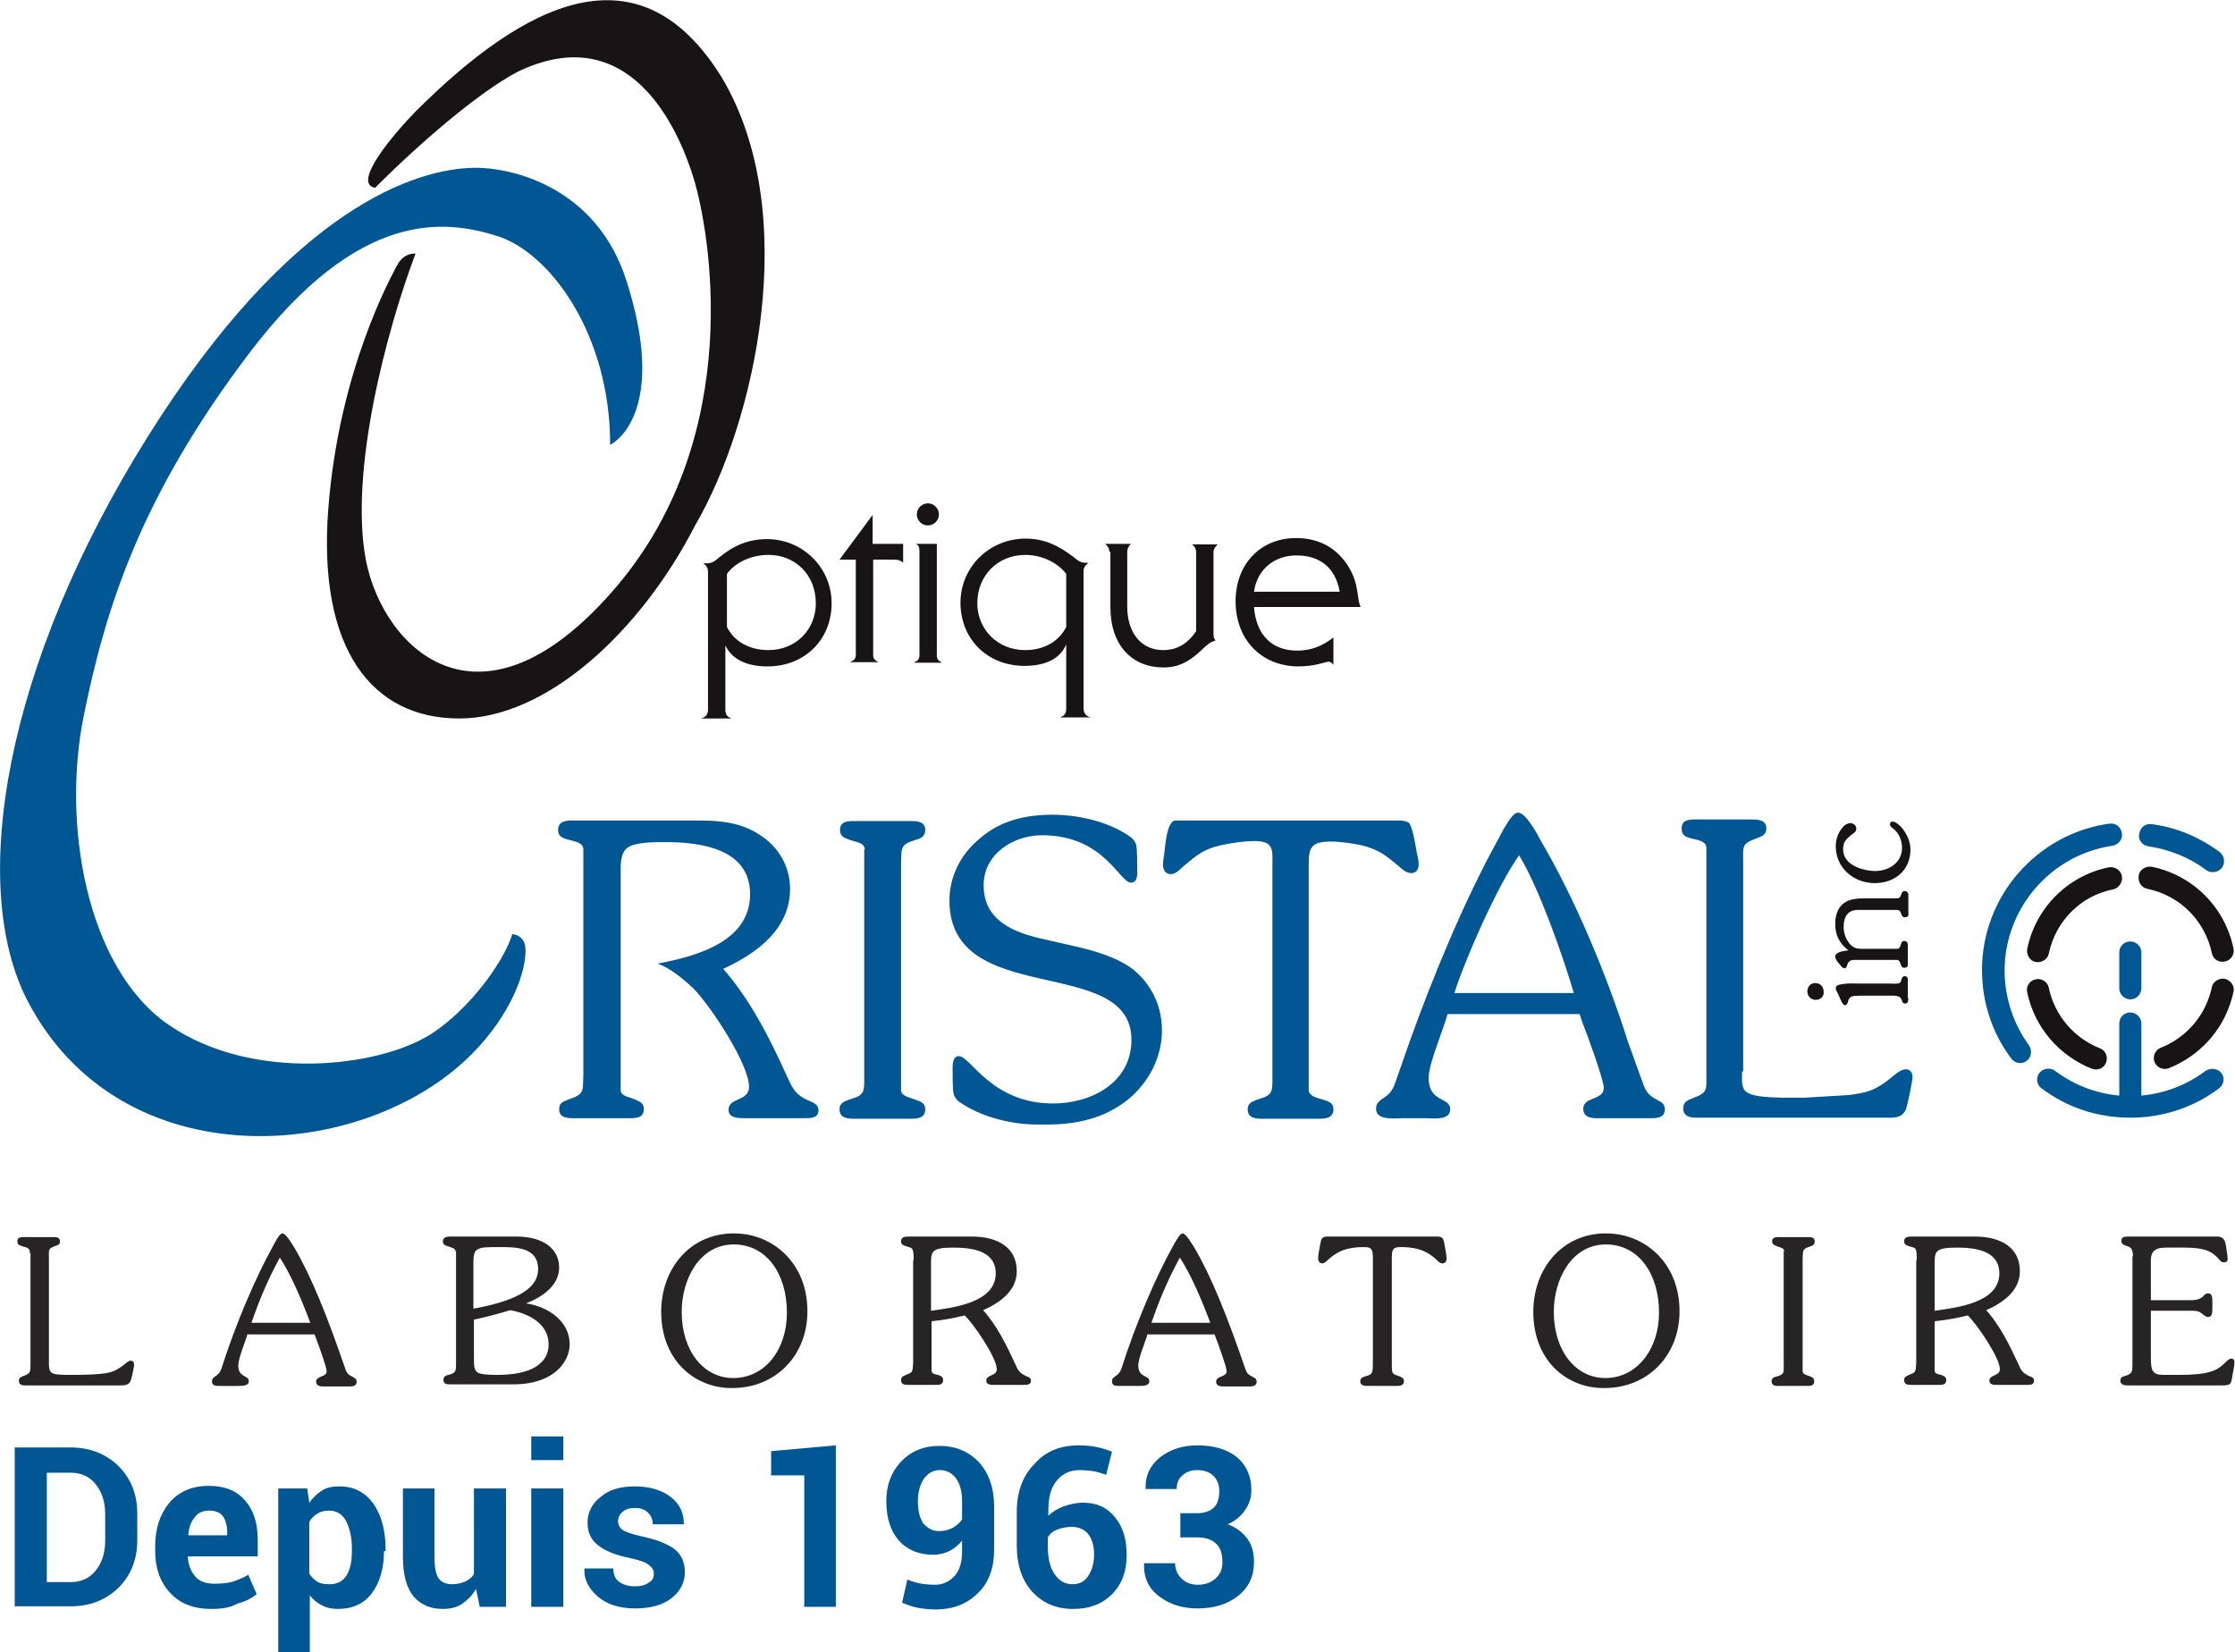
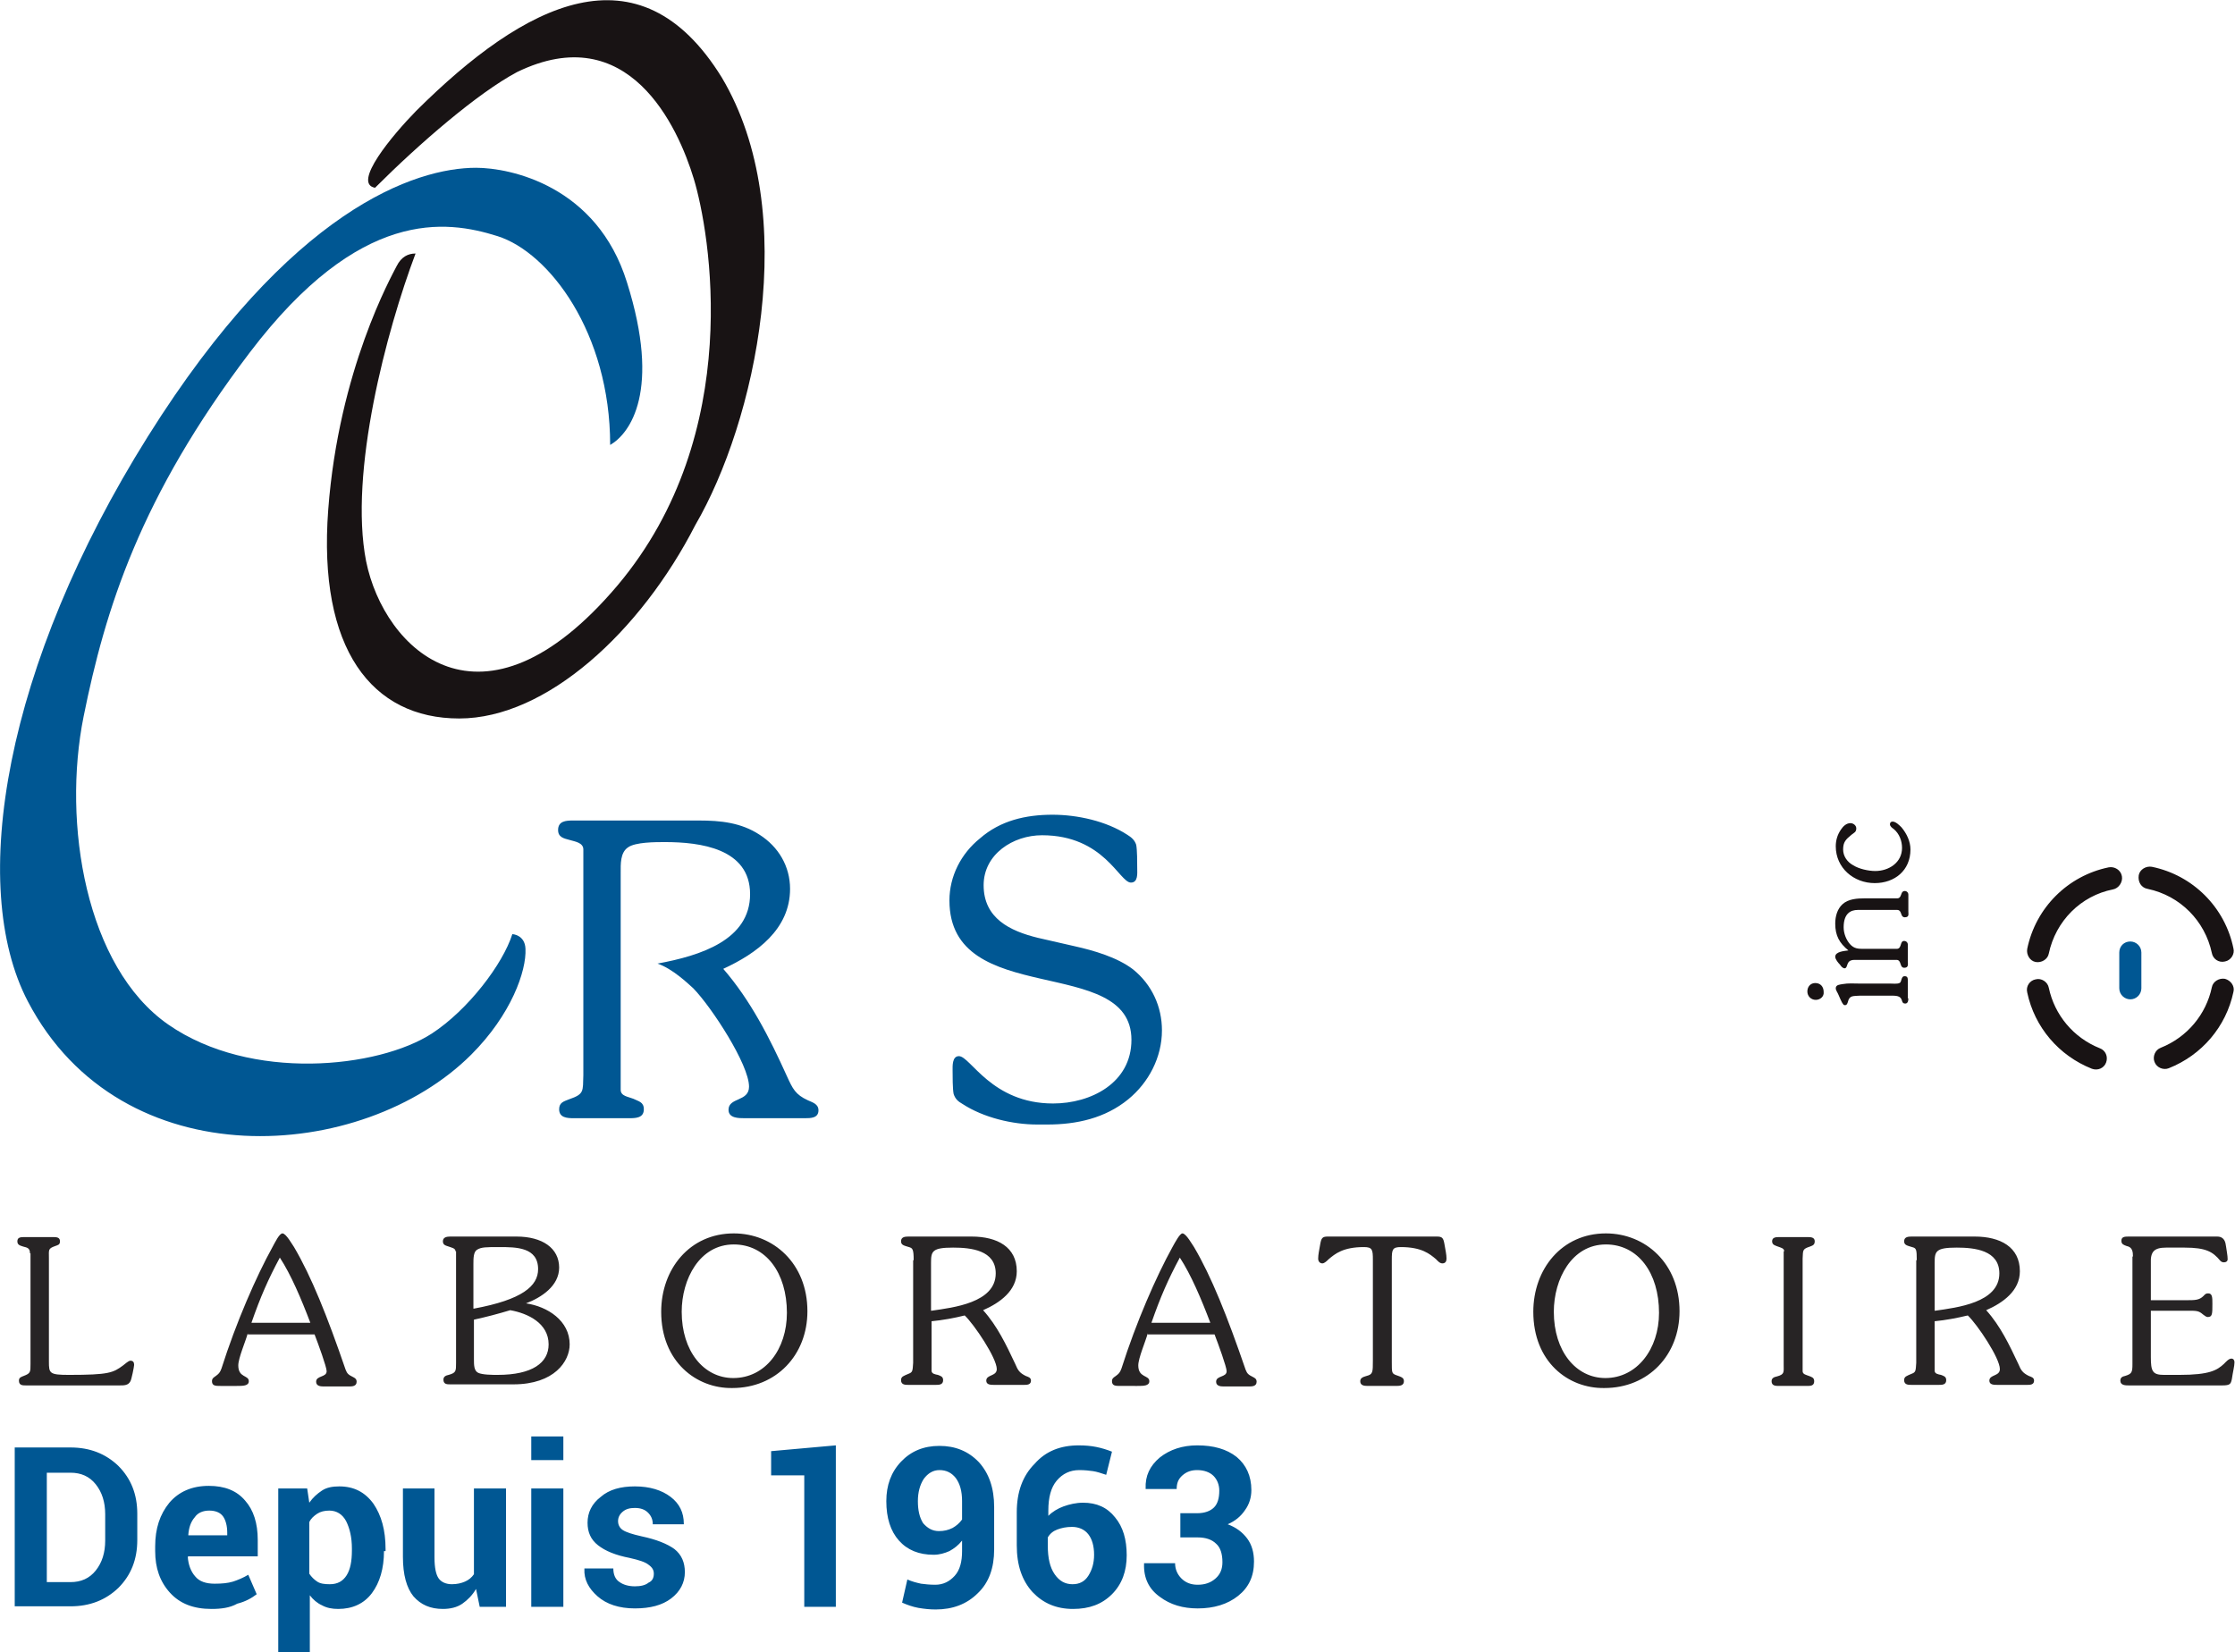
<svg xmlns="http://www.w3.org/2000/svg" xml:space="preserve" id="Calque_1" x="0" y="0" style="enable-background:new 0 0 424.9 314.1" version="1.1" viewBox="0 0 424.9 314.1">
  <style type="text/css">.st0{fill:#181314}.st1{fill:#005793}.st2{fill:#272425}</style>
  <path d="M345.2 190.1c-.9 0-1.6-.7-1.6-1.6 0-.9.6-1.6 1.5-1.6 1 0 1.6.7 1.6 1.7.1.9-.7 1.5-1.5 1.5m17.6-.3c0 .5-.1 1-.6 1-.4 0-.5-.2-.6-.5-.2-.8-.7-1-1.9-1h-6.1c-1.3.1-2-.1-2.3 1.2-.1.3-.2.6-.5.6-.2 0-.3 0-.4-.2-.3-.3-.7-1.4-.9-1.8-.1-.3-.5-.8-.5-1.2 0-.7.8-.7 1.3-.8 1.1-.2 2.1-.1 3.2-.1h5.8c.5 0 1.4.1 1.8-.1.3-.1.3-.5.4-.7.1-.3.2-.6.6-.6.6 0 .6.4.6 1v3.2zM360.7 170.8c.6 0 .7-.7.8-.9.1-.3.3-.5.6-.5.4 0 .7.3.7.7v3.2c0 .5.2 1.1-.7 1.1-.3 0-.5-.2-.6-.5-.1-.2-.2-.9-.8-.9h-7.5c-1.4 0-2.7.7-2.7 3.3 0 1.2.5 2.4 1.2 3.2.8.9 1.6.9 2.7.9h6.2c.6 0 .7-.6.8-.9.1-.3.2-.6.6-.6.4 0 .7.3.7.7v3.2c0 .5.2 1.2-.7 1.2-.3 0-.5-.2-.6-.5-.1-.2-.2-1-.8-1h-7.4c-.9 0-1.7-.1-2 .9-.1.3-.2.7-.5.7-.4 0-.7-.4-.9-.7-.3-.3-.9-1-.9-1.5 0-1 1.8-1.1 2.5-1.2-1.7-1.4-2.5-2.8-2.5-5.1 0-1.4.4-2.8 1.4-3.7 1.1-1 2.8-1.1 4.2-1.1h6.2zM350.4 161.5c0 1.3.8 2.4 1.9 3 1.1.7 2.9 1.1 4.2 1.1 2.6 0 5.1-1.6 5.1-4.4 0-1.3-.5-2.7-1.6-3.6-.3-.2-.7-.5-.7-.9 0-.3.2-.5.5-.5.6 0 1.3.7 1.7 1.1 1 1.2 1.7 2.7 1.7 4.2 0 4-3 6.4-6.8 6.4-4 0-7.4-2.9-7.4-7 0-1.1.3-2.2 1-3.2.4-.6 1-1.2 1.8-1.2.5 0 1.1.4 1.1 1 0 .7-.4.8-.9 1.2-1.1.9-1.6 1.4-1.6 2.8" class="st0" />
-   <path d="M419.3 203.6c-3.6 2.7-7.8 4.3-12.2 4.7v-13.7c0-1.2-1-2.1-2.1-2.1-1.2 0-2.1.9-2.1 2.1v13.7c-4.4-.4-8.6-2-12.2-4.7-.9-.7-2.3-.5-3 .4-.7.9-.5 2.3.4 2.9 4.9 3.7 10.7 5.6 16.9 5.6 6.1 0 12-1.9 16.9-5.6.9-.7 1.1-2 .4-2.9-.7-.9-2-1-3-.4M381.1 184.5c0-11.8 8.8-22 20.5-23.7 1.1-.2 2-1.2 1.8-2.4-.2-1.2-1.2-2-2.4-1.8-6.7.9-12.8 4.3-17.2 9.3-4.5 5.1-7 11.7-7 18.5 0 6.1 1.9 12 5.6 16.9.7.9 2 1.1 2.9.4.9-.7 1.1-2 .4-3-2.9-4-4.6-9-4.6-14.2M408.4 160.9c4 .6 7.8 2.1 11 4.5.9.7 2.3.5 3-.4.7-.9.5-2.3-.4-3-3.8-2.8-8.2-4.7-12.9-5.3-1.2-.2-2.2.6-2.4 1.8-.3 1.1.5 2.2 1.7 2.4" class="st1" />
  <path d="M408.3 169c6.2 1.3 10.9 6.1 12.2 12.2.2 1.1 1.3 1.9 2.5 1.6 1.1-.2 1.9-1.4 1.6-2.5-1.6-7.8-7.7-13.9-15.5-15.5-1.1-.2-2.3.5-2.5 1.6-.2 1.3.5 2.4 1.7 2.6M400.9 164.9c-7.8 1.6-13.9 7.7-15.5 15.5-.2 1.1.5 2.3 1.6 2.5 1.1.2 2.3-.5 2.5-1.6 1.3-6.2 6.1-11 12.2-12.2 1.1-.2 1.9-1.4 1.7-2.5-.2-1.2-1.4-1.9-2.5-1.7M389.5 187.8c-.2-1.1-1.4-1.9-2.5-1.6-1.1.2-1.9 1.3-1.6 2.5 1.4 6.6 6 12 12.3 14.5 1.1.4 2.3-.1 2.7-1.2.4-1.1-.1-2.3-1.2-2.7-5-2-8.6-6.3-9.7-11.5M423 186.1c-1.1-.2-2.3.5-2.5 1.6-1.1 5.2-4.7 9.5-9.7 11.5-1.1.4-1.6 1.7-1.2 2.7.4 1.1 1.7 1.6 2.7 1.2 6.3-2.5 10.9-7.9 12.3-14.5.3-1.1-.5-2.2-1.6-2.5" class="st0" />
  <path d="M402.9 187.9c0 1.2 1 2.1 2.1 2.1 1.2 0 2.1-1 2.1-2.1v-6.8c0-1.2-1-2.1-2.1-2.1-1.2 0-2.1.9-2.1 2.1v6.8z" class="st1" />
-   <path d="M134.4 107.1c1 0 1.6-.5 2.3-1.1 2.8-2.3 5.6-3.5 9.1-3.5 6.8 0 12.3 5.4 12.3 12.2s-5 12-12.2 12c-4 0-6.8-1.4-8-4v12.2c0 .9.3 1.4 1.2 1.7h-5.9c1-.2 1.4-.8 1.4-1.7V109c0-.9-.1-1.3-.9-1.9h.7m3.8 12.1c1.4 2.8 4.3 4.4 7.9 4.4 5.2 0 9-3.9 9-8.9 0-5.4-3.9-9.2-9-9.2-3.1 0-6.2 1.3-7.9 3.6v10.1zM159.6 106.4l6.3-8.5v5.5h5.8v3.6c-.4-.4-.9-.6-1.7-.6h-4v18c0 .7.1 1 1 1.5h-5.4c.8-.4 1.1-.6 1.1-1.5v-18h-3.1zM174.1 103.4h4v21.1c0 .7.1 1 1 1.5h-5.4c.8-.4 1.1-.6 1.1-1.5v-19.7c0-.7-.1-1.1-.7-1.4m2.3-7.7c1.1 0 2.1.9 2.1 2.1 0 1.2-1 2.1-2.1 2.1s-2.1-.9-2.1-2.1c0-1.2 1-2.1 2.1-2.1M194.8 126.6c-7.2 0-12.2-5.2-12.2-12s5.5-12.2 12.4-12.2c3.5 0 6.2 1.3 9.1 3.5.7.6 1.3 1.1 2.3 1.1h.5c-.8.7-.9 1.1-.9 1.6v26.1c0 .9.5 1.5 1.4 1.7h-5.9c1-.4 1.2-.8 1.2-1.7v-12.2c-1.1 2.7-3.9 4.1-7.9 4.1m7.9-17.5c-1.7-2.2-4.7-3.6-7.8-3.6-5.1 0-9.1 3.8-9.1 9.2 0 4.9 3.8 8.9 9.1 8.9 3.5 0 6.4-1.6 7.8-4.4v-10.1zM210.9 104.9c0-.6-.3-1.1-.8-1.5h4.9c-.5.5-.7 1-.7 1.5v10.4c0 5.3 2.9 8.3 6.8 8.3 2.6 0 4.6-1.1 6.3-3.6v-15c0-.6-.3-1.2-.8-1.5h4.9c-.5.5-.8.9-.8 1.5v15.5c0 .6.1.9.4 1.3-1.1.2-1.8 1-2.8 1.9-2.2 2.1-4.3 3.2-7.1 3.2-5.9 0-10.1-4.1-10.1-11.5v-10.5zM246.6 123.7c2.6 0 4.7-.8 6.9-2.5v5.2c-.3-.4-.6-.6-.9-.6-.6 0-2.5.9-5.7.9-7.1 0-12-5.1-12-12.4 0-6.9 4.6-12 11.5-12 4.4 0 7.8 1.9 10 5.5 2.1 3.4 1.5 6.3 2.3 7.6h-20.3c.4 5.4 3.5 8.3 8.2 8.3m8.1-11.2c-.8-4.5-3.7-6.9-8.2-6.9-4.3 0-7.5 2.7-8.1 6.9h16.3z" class="st0" />
-   <path d="M164.4 161.5c0-1.2-1.5-1.4-2.5-1.7-1.1-.4-2.2-.6-2.2-2 0-1.7 1.5-1.7 2.8-1.7h10.7c1.2 0 2.7.1 2.7 1.7 0 1.3-.9 1.6-1.9 1.9-2.9.9-2.6 1.5-2.7 4.6v42.9c0 1.2 1.5 1.4 2.5 1.8 1.1.4 2.1.6 2.1 1.9 0 1.7-1.5 1.8-2.8 1.8h-10.7c-1.2 0-2.8-.1-2.8-1.8 0-1.2.9-1.5 2-1.9 2.9-.8 2.7-1.5 2.7-4.6v-42.9zM248.8 207.2c0 1.2 1.5 1.5 2.5 1.8 1.2.4 2.2.6 2.2 1.9 0 1.7-1.5 1.8-2.8 1.8H240c-1.3 0-2.8-.1-2.8-1.8 0-1.2.9-1.5 2-1.9 2.9-.8 2.7-1.5 2.7-4.6v-39.7c0-3 .4-4.8-3.4-4.8-1.9 0-4.6.4-6.4.8-3.2.7-4.6 1.9-7 3.9-.6.5-1.5 1.6-2.5 1.6-1.1 0-1.5-.9-1.5-1.8 0-.6.1-1.2.2-1.8.2-1.1.4-6.6 2.2-6.6h42.9c.5.1 1.1.1 1.5.5.7.8 1.3 4.8 1.5 5.9.2.6.3 1.4.3 2 0 .9-.5 1.6-1.4 1.6-1 0-1.9-.9-2.6-1.5-2.2-1.8-3.2-2.7-6.1-3.6-1.8-.5-4.8-.9-6.6-.9-4.3 0-4.2 1.6-4.2 5.3v41.9zM284.7 159.8c1-1.9 2.7-5.3 3.9-5.3 1.5 0 3.8 4.3 4.3 5.3 6.6 11.2 12.7 25.9 16.6 38.3l3 8.3c.6 1.5 1.2 2 2.7 2.8.8.4 1.3.8 1.3 1.7 0 1.8-1.8 1.7-3.1 1.7h-9.6c-1.2 0-2.8-.1-2.8-1.8 0-2.4 3.9-1.5 3.9-4 0-1.5-3.3-10.5-4.1-12.5l-.5-1.5h-25.1c-.8 3-3.6 9.4-3.6 12.1 0 4.8 4.1 3.6 4.1 6 0 2.2-3.3 1.7-4.6 1.7h-4.5c-1.4 0-5 .5-5-1.8 0-.9.5-1.4 1.2-1.9 1.4-.9 1.8-1.4 2.4-2.9l2.8-8c4.4-12.3 10.5-27 16.7-38.2m-8.2 29h22.7c-2.3-7.8-6.7-20.1-10.4-26.2-4.2 5.9-10.4 20.1-12.3 26.2M331.2 203.7c0 1.2-.3 3.1.8 3.9 1.5 1.1 5.1 1 6.8 1.1h4.2l8.5-.5c3.7-.5 5-.9 7.9-3.2.6-.5 1.9-1.7 2.9-1.7.9 0 1.3.7 1.3 1.5 0 .6-1 5.6-1.3 6.2-.8 1.7-2.4 1.5-3.9 1.5h-35.7c-1.2 0-2.7-.1-2.7-1.8 0-1.2.8-1.5 1.8-1.9 2.9-1.1 2.6-1.5 2.6-4.6v-43c0-1.2-1.5-1.5-2.5-1.7-1.2-.3-2.2-.5-2.2-2 0-1.7 1.5-1.7 2.8-1.7H333c1.3 0 2.8.1 2.8 1.7 0 1.3-.9 1.5-1.9 1.9-2.9 1.1-2.5 1.5-2.5 4.6v39.7z" class="st1" />
  <path d="M71.3 35.7c8.4-8.4 19.5-18 27-22 21.2-10.3 30.6 10.4 33.6 20.3s9.9 48.3-14.5 77.3c-25.8 30.5-44.4 12.2-47.8-4.6-3.3-16.9 3.9-43.9 9.4-58.5-1.4 0-2.7.6-3.6 2.4-.9 1.8-11 19.7-13 46.3-2 26.5 8.3 39.7 24.9 39.7 16.6 0 34.5-16.5 44.9-36.8 11.3-19.4 20.4-59.3 5-85.1C121.5-10.7 99.8.5 79.1 21.1c-4.5 4.6-12.2 13.8-7.8 14.6" class="st0" />
  <path d="M116 84.6c3.8-2.2 9.7-10.3 3.2-30.9-5.7-18.4-22.2-21.8-28.7-21.8-11.4 0-35.2 7.7-62.4 51.1C.9 126.4-6.2 168.4 5.3 190.4c17.8 34 63.7 30.7 84.3 10.1 7.6-7.6 10.5-15.9 10.3-20.1-.1-2.7-2.5-2.8-2.5-2.8-1.8 5.7-8.4 14.4-15.3 18.9-10.2 6.6-34.4 9.2-50.1-1.7-15.7-10.9-20.2-38.3-16.1-58.6C20 115.9 26.6 94.5 47.5 67s37.3-25.2 47.1-22.1C104.4 48 116 63.3 116 84.6M131.8 187.9c3.5 3.6 10.6 14.5 10.6 18.7 0 2.9-3.9 2-3.9 4.4 0 1.6 1.9 1.6 3.1 1.6H153c1.1 0 2.6 0 2.6-1.5 0-1.2-1.1-1.5-2-1.9-2.4-1.1-2.9-2.2-4-4.6-3.3-7.3-6.9-14.4-12.1-20.4 6.3-2.9 12.7-7.5 12.7-15.2 0-4.3-2.2-8-5.8-10.3-3.5-2.3-7.4-2.7-11.5-2.7h-24c-1.3 0-2.8.1-2.8 1.8 0 1.4 1.1 1.6 2.2 1.9 1 .3 2.6.5 2.6 1.8v42.9c-.1 3.1.2 3.6-2.7 4.6-1 .4-1.9.6-1.9 1.9 0 1.6 1.5 1.7 2.8 1.7h10.4c1.3 0 2.9 0 2.9-1.7 0-1.4-1-1.5-2-2-1-.4-2.4-.5-2.4-1.7v-41.3c0-1.6-.1-3.8 1.4-4.8 1.4-1 5.2-1 7-1 6.7 0 16.2 1.2 16.2 9.9 0 8.7-9.4 11.7-17.6 13.2 2.9 1 5.8 3.8 6.8 4.7M197.2 213.8c-4.7 0-10.2-1.3-14.2-3.9-.9-.5-1.4-1-1.7-1.9-.2-.9-.2-3.5-.2-4.5 0-.8-.1-2.7 1.2-2.7 2.2 0 6.2 9 17.9 9 7.2 0 14.9-3.9 14.9-12.1 0-16.4-34.6-5.8-34.6-26.5 0-4.6 2.2-8.9 5.8-11.8 3.9-3.4 8.7-4.5 13.8-4.5 4.7 0 10.2 1.2 14.2 3.8.8.5 1.4 1 1.7 1.9.2.9.2 3.5.2 4.5 0 .9.2 2.7-1.2 2.7-2.2 0-5.1-9-16.9-9-5.5 0-11.1 3.6-11.1 9.5 0 6.3 5 8.7 10.3 10l7 1.6c3.6.8 8.1 2.1 11.1 4.4 3.6 2.9 5.5 7.1 5.5 11.6 0 5.1-2.5 9.9-6.4 13.1-4.4 3.6-9.8 4.8-15.4 4.8h-1.9z" class="st1" />
  <path d="M5.7 238.3c0-1-.5-1.1-1.3-1.3-.6-.2-1.1-.3-1.1-1 0-.8.7-.8 1.4-.8H10c.7 0 1.4 0 1.4.8 0 .7-.4.7-.9.9-1.4.5-1.2.7-1.2 2.3v19.7c0 2.2.1 2.5 3.8 2.5 7.6 0 8.4-.4 10.3-1.8.3-.2 1-.9 1.4-.9.5 0 .7.3.7.8 0 .3-.5 2.8-.7 3.1-.4.8-1.2.8-2 .8H4.9c-.6 0-1.3 0-1.3-.9 0-.6.4-.7.9-.9 1.3-.5 1.3-.7 1.3-2.3v-21zM47.1 253.5c-.4 1.5-1.8 4.7-1.8 6.1 0 2.4 2 1.8 2 3 0 .9-1.1.9-2.3.9h-3.1c-.9 0-1.6 0-1.6-.9 0-.5.3-.7.6-.9.7-.5.9-.7 1.2-1.5 2.8-8.8 6.6-17.5 9.7-23.1.5-.9 1.3-2.6 1.9-2.6.7 0 1.9 2.2 2.2 2.6 3.3 5.6 6.3 13.1 9.8 23.3.3.8.6 1 1.4 1.4.4.2.7.4.7.9 0 .9-.9.9-1.5.9h-4.8c-.6 0-1.4-.1-1.4-.9 0-1.2 2-.8 2-2 0-.8-1.6-5.2-2.3-7H47.1zm11.9-2c-1.7-4.5-3.7-9.2-5.8-12.4-2.2 4.1-3.7 7.5-5.4 12.4H59zM86.6 237.9c0-.6-.8-.7-1.3-.9-.6-.2-1.1-.3-1.1-1 0-.8.8-.9 1.4-.9h12.6c4.9 0 8.1 2.2 8.1 5.9 0 3.5-3.4 5.7-6.3 6.8 4.1.6 8.3 3.3 8.3 7.8 0 3.2-2.9 7.6-10.7 7.6h-12c-.6 0-1.3 0-1.3-.9 0-.6.5-.8 1-.9 1.4-.4 1.4-.7 1.4-2.3v-21.2zm3.5 10.9c9.2-1.7 12.2-4.3 12.2-7.5 0-4.2-4.2-4.2-7.4-4.2-2.5 0-3.4 0-4.2.5-.7.4-.7 1.7-.7 2.7v8.5zm0 9.6c0 1.1 0 2.2.8 2.6.8.4 2.8.4 3.7.4 6.6 0 9.7-2.3 9.7-5.8 0-4-3.9-5.9-7.3-6.5-2.3.7-4.6 1.3-6.9 1.8v7.5zM125.7 249.4c0-8.1 5.4-14.9 13.8-14.9 7.5 0 14 5.7 14 14.8 0 8.3-5.9 14.6-14.3 14.6-6.8.1-13.5-5-13.5-14.5m23.9.2c0-7.6-4-13-10.1-13-6.5 0-9.9 6.6-9.9 12.8 0 7.5 4.2 12.6 9.8 12.6 6.1 0 10.2-5.5 10.2-12.4M173.7 239.6c0-2.1-.2-2.3-.9-2.5-1-.3-1.5-.4-1.5-1.1 0-.8.7-.9 1.4-.9h12c4.9 0 8.6 2 8.6 6.6 0 3.7-3.2 6-6.4 7.4 2.7 3 4.4 6.6 6.1 10.2.5 1.2.8 1.7 2 2.3.5.2 1 .3 1 .9 0 .8-.8.8-1.3.8H189c-.6 0-1.5 0-1.5-.8 0-1.2 2-.8 2-2.2 0-2.1-4.3-8.5-6.1-10.2-2 .5-4.2.9-6.3 1.1v9.4c0 .6.7.7 1.2.8.5.2 1 .3 1 1 0 .9-.8.9-1.4.9h-5.2c-.6 0-1.4 0-1.4-.9 0-.7.5-.8 1.4-1.2.8-.3.8-.5.9-2.1v-19.5zm3.4 9.6c4.1-.6 12.2-1.5 12.2-7.1 0-4.4-4.7-4.9-8.1-4.9-4 0-4.2.7-4.2 2.9v9.1zM218.2 253.5c-.4 1.5-1.8 4.7-1.8 6.1 0 2.4 2.1 1.8 2.1 3 0 .9-1.1.9-2.3.9H213c-.9 0-1.6 0-1.6-.9 0-.5.3-.7.6-.9.7-.5.9-.7 1.2-1.5 2.8-8.8 6.6-17.5 9.7-23.1.5-.9 1.4-2.6 1.9-2.6.7 0 1.9 2.2 2.2 2.6 3.3 5.6 6.3 13.1 9.8 23.3.3.8.6 1 1.4 1.4.4.2.7.4.7.9 0 .9-.9.9-1.5.9h-4.8c-.6 0-1.4-.1-1.4-.9 0-1.2 2-.8 2-2 0-.8-1.6-5.2-2.3-7h-12.7zm11.9-2c-1.7-4.5-3.7-9.2-5.8-12.4-2.2 4.1-3.7 7.5-5.4 12.4h11.2zM261 239.5c0-1.9-.1-2.4-1.7-2.4-4 0-5.5 1.3-6.7 2.3-.3.3-.8.8-1.2.8-.5 0-.8-.4-.8-.9 0-.8.2-1.6.4-2.8.2-1.1.4-1.4 1.4-1.4h20.8c1 0 1.2.3 1.4 1.4.2 1.2.4 2 .4 2.8 0 .5-.2.9-.8.9-.5 0-.9-.5-1.2-.8-1.2-1-2.7-2.3-6.7-2.3-1.6 0-1.7.5-1.7 2.4V259c0 1.9 0 2.1.7 2.4 1.1.4 1.6.5 1.6 1.2 0 .8-.7.9-1.4.9H260c-.7 0-1.4-.1-1.4-.9 0-.6.5-.8 1.2-1 1.2-.3 1.2-.7 1.2-2.9v-19.2zM291.5 249.4c0-8.1 5.4-14.9 13.8-14.9 7.5 0 14 5.7 14 14.8 0 8.3-5.9 14.6-14.3 14.6-6.9.1-13.5-5-13.5-14.5m23.9.2c0-7.6-4-13-10.1-13-6.5 0-9.9 6.6-9.9 12.8 0 7.5 4.2 12.6 9.8 12.6 6 0 10.2-5.5 10.2-12.4M339.2 237.9c0-.6-.7-.7-1.2-.9-.5-.2-1.1-.3-1.1-1 0-.8.8-.8 1.4-.8h5.3c.6 0 1.4 0 1.4.8 0 .7-.4.8-.9 1-1.5.5-1.3.7-1.4 2.3v21.4c0 .6.7.7 1.2.9.5.2 1 .3 1 1 0 .9-.7.9-1.4.9h-5.3c-.6 0-1.4 0-1.4-.9 0-.6.5-.8 1-.9 1.5-.4 1.3-.8 1.3-2.3v-21.5zM364.4 239.6c0-2.1-.1-2.3-.9-2.5-1-.3-1.5-.4-1.5-1.1 0-.8.7-.9 1.4-.9h12c4.9 0 8.6 2 8.6 6.6 0 3.7-3.2 6-6.4 7.4 2.7 3 4.4 6.6 6.1 10.2.5 1.2.8 1.7 2 2.3.5.2 1 .3 1 .9 0 .8-.8.8-1.3.8h-5.7c-.6 0-1.5 0-1.5-.8 0-1.2 2-.8 2-2.2 0-2.1-4.3-8.5-6.1-10.2-2.1.5-4.2.9-6.3 1.1v9.4c0 .6.7.7 1.2.8.5.2 1 .3 1 1 0 .9-.8.9-1.4.9h-5.2c-.6 0-1.4 0-1.4-.9 0-.7.5-.8 1.4-1.2.8-.3.8-.5.9-2.1v-19.5zm3.5 9.6c4.1-.6 12.2-1.5 12.2-7.1 0-4.4-4.7-4.9-8.1-4.9-4 0-4.2.7-4.2 2.9v9.1zM405.5 238.9c0-.9-.1-1.8-1.2-2-.5-.2-1-.3-1-1 0-.8.7-.8 1.4-.8h16.8c1.4 0 1.6 1.1 1.7 1.9.1.8.3 1.7.3 2.4 0 .4-.3.6-.7.6-.3 0-.5-.1-.7-.3-1.4-1.7-2.7-2.5-6.8-2.5h-3.5c-2.3 0-3 .8-2.9 3v7h6.7c1.7 0 2.5 0 3.3-.8.3-.3.4-.5.9-.5.8 0 .8.8.8 2 0 1.9 0 2.5-.9 2.5-.3 0-.6-.3-.9-.5-.8-.7-1.2-.7-2.9-.7h-7v8.8c0 2.7.3 3.4 2.5 3.4h2.9c5.8 0 7.2-.9 8.5-2.1.3-.3.9-1 1.4-1 .4 0 .6.3.6.7 0 .7-.3 1.8-.5 3.2-.2.9-.3 1.2-1.8 1.2h-17.8c-.6 0-1.6 0-1.6-.9 0-.6.4-.8.9-.9 1.3-.4 1.4-.7 1.4-2.3v-20.4z" class="st2" />
  <g>
    <path d="M2.8 305.5v-30.3h10.6c3.7 0 6.7 1.2 9.1 3.5 2.4 2.4 3.6 5.4 3.6 9.1v5c0 3.7-1.2 6.7-3.6 9.1-2.4 2.3-5.4 3.5-9.1 3.5H2.8zm6.1-25.6v20.9h4.5c2 0 3.6-.7 4.8-2.2 1.2-1.5 1.8-3.4 1.8-5.7v-5c0-2.3-.6-4.2-1.8-5.7-1.2-1.5-2.8-2.2-4.8-2.2H8.9zM40.2 305.9c-3.4 0-6-1-7.9-3.1-1.9-2.1-2.8-4.7-2.8-7.9v-.9c0-3.4.9-6.1 2.7-8.3 1.8-2.1 4.3-3.2 7.5-3.2 3 0 5.3.9 6.9 2.8 1.6 1.8 2.4 4.3 2.4 7.5v3.1H35.8l-.1.1c.1 1.5.6 2.8 1.4 3.7.8 1 2.1 1.4 3.7 1.4 1.4 0 2.5-.1 3.5-.4.9-.3 1.9-.7 2.9-1.3l1.6 3.7c-.9.7-2.1 1.4-3.7 1.8-1.4.8-3.1 1-4.9 1zm-.4-18.7c-1.2 0-2.2.4-2.8 1.3-.7.8-1.1 1.9-1.2 3.3v.1h7.4v-.5c0-1.3-.3-2.4-.8-3.1-.5-.7-1.4-1.1-2.6-1.1zM73 294.9c0 3.3-.8 6-2.3 8-1.5 2-3.7 3-6.4 3-1.2 0-2.2-.2-3.1-.7-.9-.4-1.7-1.1-2.3-1.9v10.8h-6V283h5.5l.4 2.7c.7-1 1.5-1.7 2.4-2.3s2-.8 3.3-.8c2.8 0 4.9 1.1 6.5 3.3 1.5 2.2 2.3 5 2.3 8.6v.4zm-6.1-.5c0-2.1-.4-3.8-1.1-5.2-.7-1.3-1.8-2-3.2-2-.9 0-1.7.2-2.3.6s-1.2.9-1.5 1.6v9.8c.4.6.9 1.1 1.5 1.5s1.4.5 2.4.5c1.5 0 2.5-.6 3.2-1.7.7-1.1 1-2.7 1-4.7v-.4zM90.5 302.1c-.7 1.2-1.6 2.1-2.6 2.8s-2.3 1-3.7 1c-2.4 0-4.2-.8-5.6-2.4-1.3-1.6-2-4.1-2-7.5v-13h6v13.1c0 2 .3 3.3.8 4s1.4 1.1 2.5 1.1c1 0 1.8-.2 2.5-.5s1.3-.8 1.7-1.4V283h6.1v22.5h-5l-.7-3.4zM107.1 277.6H101v-4.5h6.1v4.5zm0 27.9H101V283h6.1v22.5zM124.3 299.2c0-.7-.3-1.2-1-1.7-.6-.5-1.8-.9-3.6-1.3-2.6-.5-4.6-1.3-6-2.4-1.4-1.1-2-2.5-2-4.3 0-1.9.8-3.6 2.5-4.9 1.6-1.4 3.8-2 6.5-2 2.8 0 5.1.7 6.8 2s2.5 3 2.5 5.1v.1h-5.9c0-.9-.3-1.6-.9-2.2-.6-.6-1.4-.9-2.5-.9-1 0-1.7.2-2.3.7-.6.5-.9 1.1-.9 1.8s.3 1.3.9 1.7c.6.4 1.8.8 3.6 1.2 2.8.6 4.8 1.4 6.2 2.4 1.4 1.1 2 2.6 2 4.4 0 2-.9 3.7-2.6 5s-4 1.9-6.9 1.9c-3 0-5.4-.8-7.1-2.3-1.7-1.5-2.6-3.2-2.5-5.2v-.1h5.5c0 1.2.4 2.1 1.2 2.6.7.5 1.7.8 2.9.8 1.1 0 2-.2 2.6-.7.7-.3 1-.9 1-1.7zM158.9 305.5h-6v-25h-6.3v-4.6l12.3-1.1v30.7zM177.8 301.3c1.5 0 2.7-.6 3.7-1.7s1.4-2.7 1.4-4.7v-2c-.7.9-1.5 1.5-2.4 2-.9.4-1.9.7-3 .7-2.8 0-5-.9-6.6-2.7-1.6-1.8-2.4-4.3-2.4-7.5 0-3 .9-5.5 2.8-7.5s4.3-3 7.3-3 5.5 1 7.5 3.1c1.9 2.1 2.9 4.9 2.9 8.5v8.1c0 3.5-1 6.3-3.1 8.3-2.1 2.1-4.8 3.1-8 3.1-1.1 0-2.1-.1-3.3-.3-1.1-.2-2.2-.6-3.1-1l1-4.4c.9.4 1.7.6 2.6.8.7.1 1.7.2 2.7.2zm.7-10.2c1 0 1.8-.2 2.6-.6.7-.4 1.3-.9 1.8-1.6v-3.5c0-1.9-.4-3.3-1.2-4.4-.8-1-1.8-1.5-3.1-1.5-1.2 0-2.2.6-3 1.7-.7 1.1-1.1 2.5-1.1 4.2 0 1.7.3 3.1 1 4.2.8.9 1.7 1.5 3 1.5zM205.1 274.8c1.2 0 2.3.1 3.3.3 1 .2 2 .5 3 .9l-1.1 4.4c-.9-.3-1.8-.6-2.5-.7s-1.6-.2-2.6-.2c-1.8 0-3.2.7-4.3 2s-1.6 3.2-1.6 5.7v1c.8-.8 1.8-1.4 2.9-1.8 1.1-.4 2.4-.7 3.7-.7 2.6 0 4.6.9 6.1 2.8 1.5 1.8 2.2 4.2 2.2 7.2s-.9 5.5-2.8 7.4c-1.9 1.9-4.3 2.8-7.4 2.8-3.2 0-5.7-1.1-7.7-3.2-2-2.2-3-5.1-3-8.9v-6.3c0-3.8 1.1-6.9 3.4-9.2 2.1-2.4 4.9-3.5 8.4-3.5zm-1.3 15.5c-1.1 0-2 .2-2.8.5s-1.4.8-1.8 1.5v1.6c0 2.3.4 4.1 1.3 5.4.9 1.3 2 1.9 3.4 1.9 1.3 0 2.3-.5 3-1.6s1.1-2.4 1.1-4c0-1.7-.4-3-1.1-3.9s-1.8-1.4-3.1-1.4zM227.6 287.7c1.4 0 2.5-.4 3.2-1.1.7-.7 1-1.8 1-3.2 0-1.1-.4-2.1-1.1-2.8-.7-.7-1.8-1.1-3.1-1.1-1.1 0-2 .3-2.8 1-.8.7-1.1 1.5-1.1 2.6h-5.9v-.1c-.1-2.4.8-4.3 2.7-5.9 1.9-1.5 4.3-2.3 7.1-2.3 3.1 0 5.6.7 7.5 2.2 1.8 1.5 2.8 3.6 2.8 6.3 0 1.4-.4 2.7-1.2 3.8-.8 1.2-1.9 2.1-3.3 2.7 1.6.6 2.8 1.5 3.7 2.7.9 1.2 1.3 2.7 1.3 4.4 0 2.8-1 4.9-3 6.5s-4.6 2.4-7.7 2.4c-2.8 0-5.2-.7-7.2-2.2-2.1-1.5-3.1-3.6-3-6.3v-.1h5.9c0 1.1.4 2.1 1.2 2.9.8.8 1.8 1.2 3.1 1.2 1.4 0 2.5-.4 3.4-1.2.9-.8 1.3-1.8 1.3-3.1 0-1.6-.4-2.8-1.2-3.5-.8-.8-2-1.2-3.5-1.2h-3.3v-4.6h3.2z" class="st1" />
  </g>
</svg>